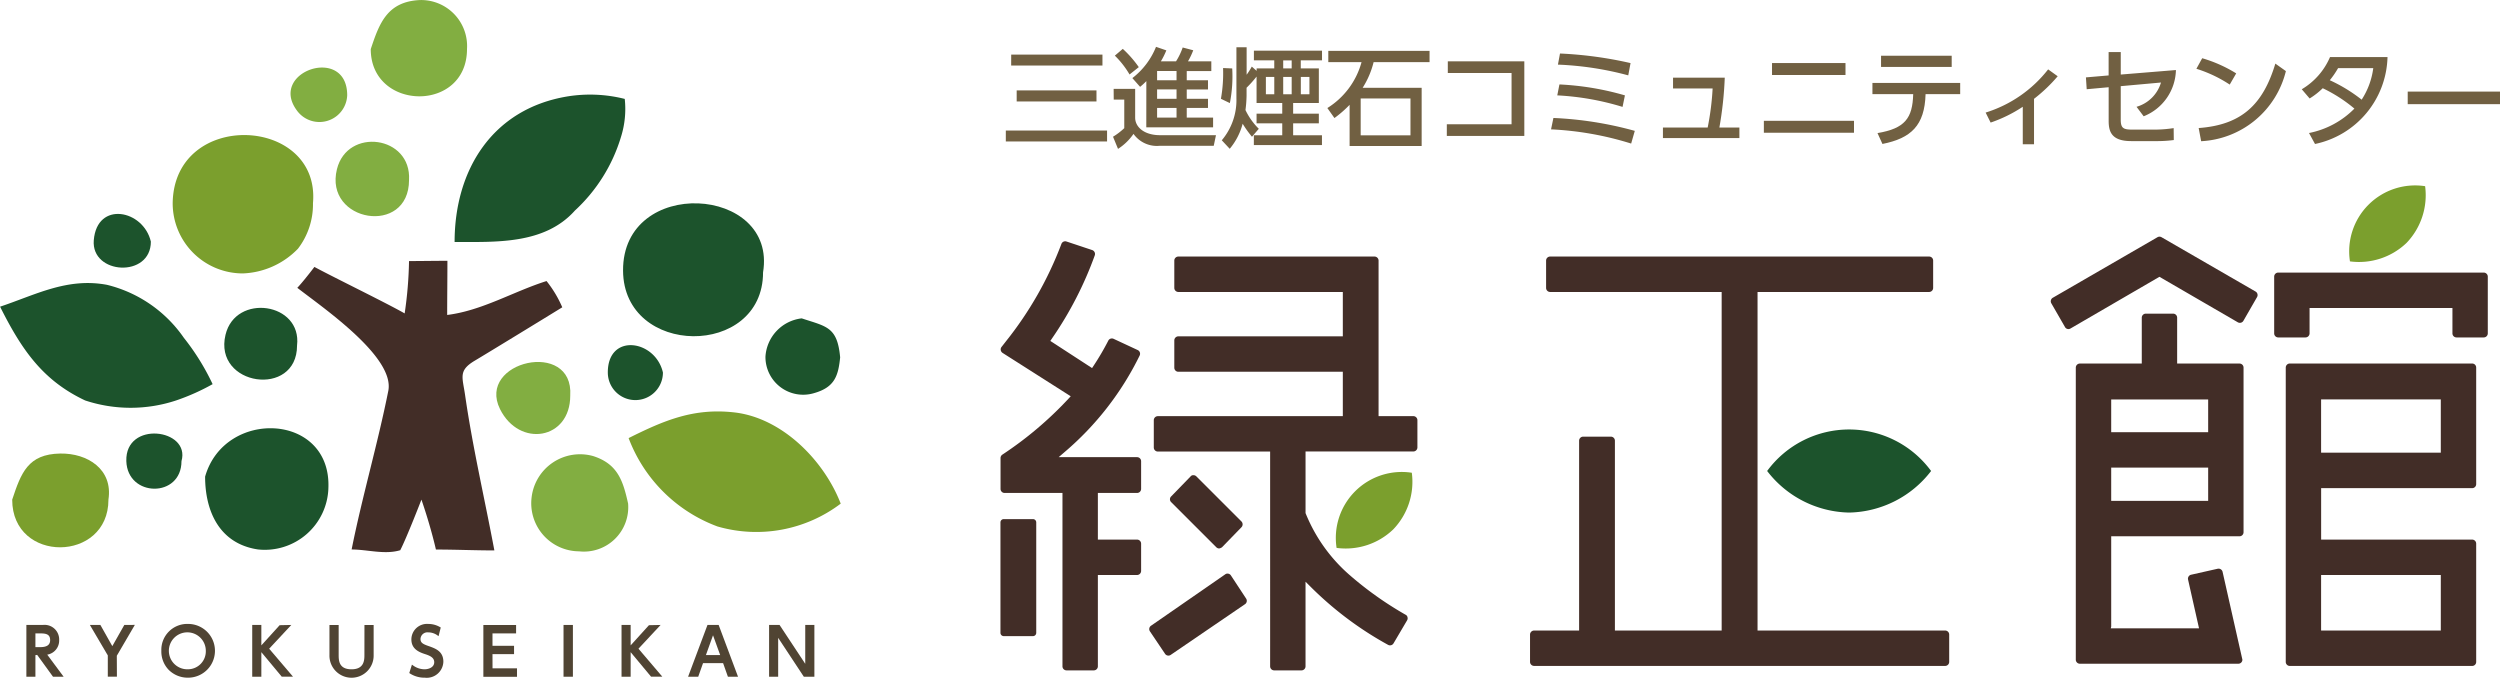
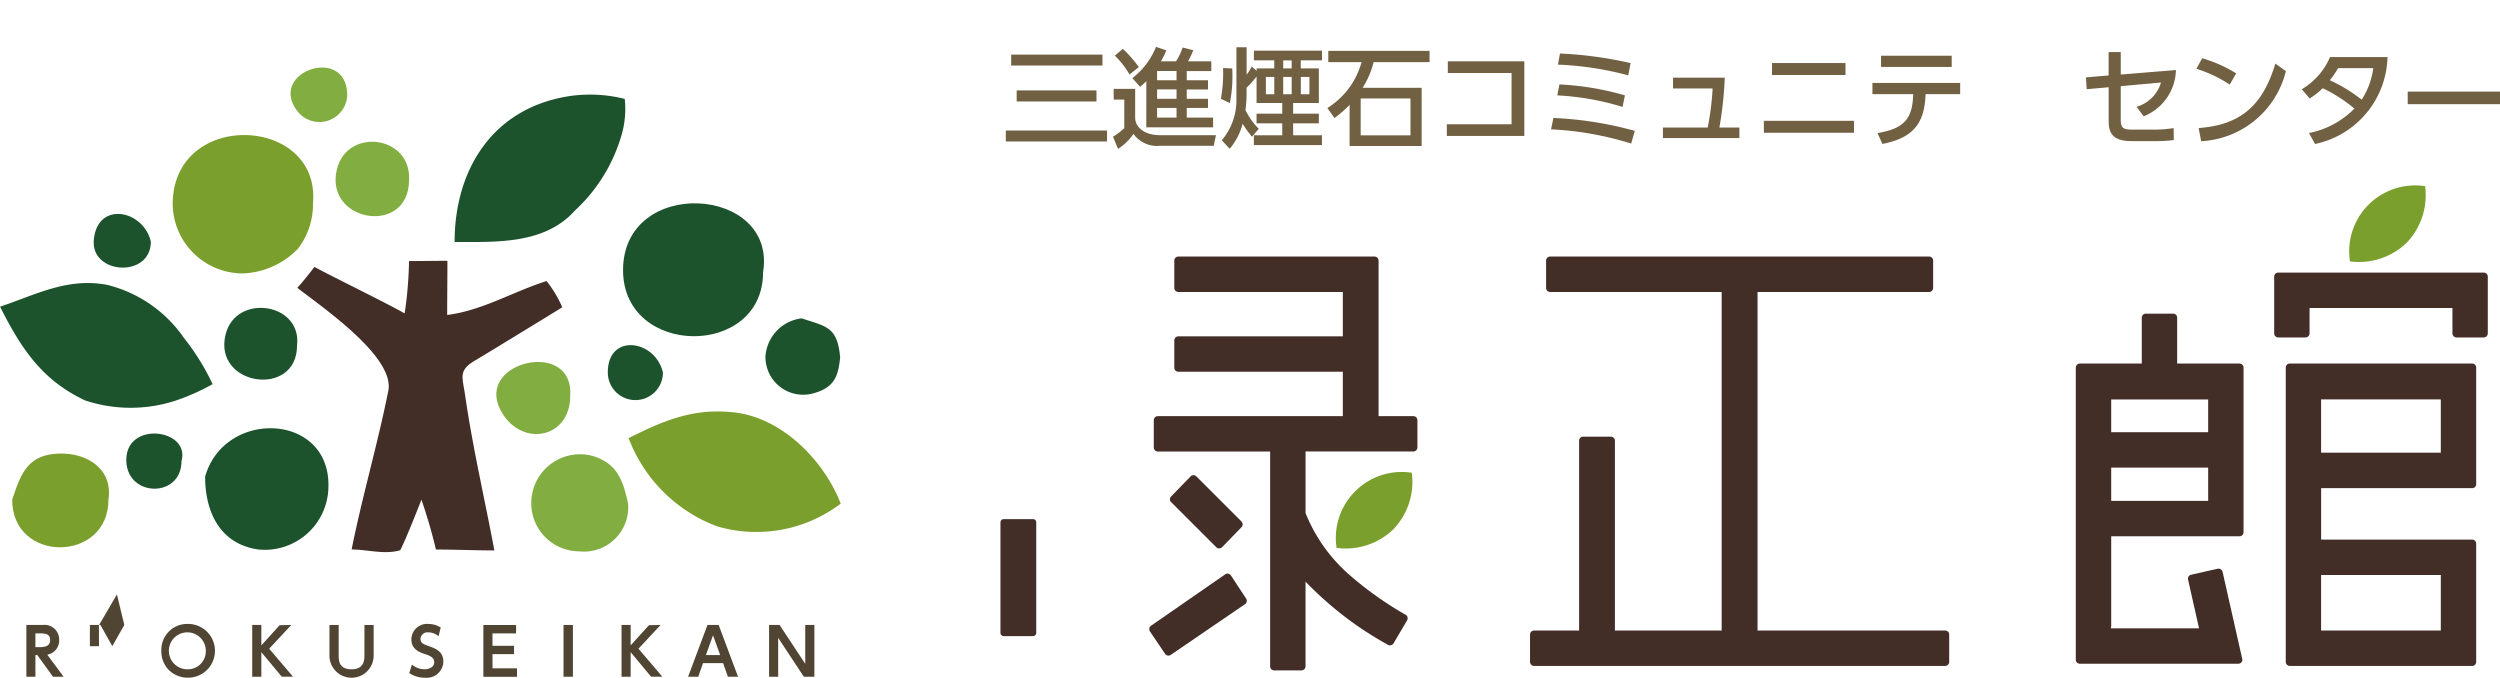
<svg xmlns="http://www.w3.org/2000/svg" width="199.999" height="54.215" viewBox="0 0 199.999 54.215">
  <g id="グループ_1096" data-name="グループ 1096" transform="translate(-216.572 -428.237)">
    <g id="グループ_1075" data-name="グループ 1075" transform="translate(296.608 431.984)">
      <g id="グループ_1071" data-name="グループ 1071" transform="translate(0.429)">
        <path id="パス_286" data-name="パス 286" d="M281.572,437.839h8.1v.878h-8.1Zm.431-6.073h7.3v.875H282Zm.438,2.862h6.384v.888h-6.384Z" transform="translate(-281.572 -431.145)" fill="#716042" />
        <path id="パス_287" data-name="パス 287" d="M288.552,434.626h1.721v2.306c0,.724.687,1.4,2,1.4h4.465l-.179.85h-4.336a2.291,2.291,0,0,1-2.082-.954,4.376,4.376,0,0,1-1.239,1.2l-.4-.973a5.257,5.257,0,0,0,.9-.686v-2.283h-.843Zm.732-3.2a8.83,8.83,0,0,1,1.28,1.461l-.74.588a7.109,7.109,0,0,0-1.176-1.506Zm1.884,2.58a5.183,5.183,0,0,1-.5.458l-.618-.7a5.942,5.942,0,0,0,1.892-2.5l.826.283a6.24,6.24,0,0,1-.438.878h1.212a5.228,5.228,0,0,0,.534-1.109l.844.223a5.921,5.921,0,0,1-.421.886h1.867v.775H294.4v.74H296.1v.732H294.4v.748H296.1v.733H294.4v.774h2.108v.774h-5.344Zm.86-.807v.74h1.556v-.74Zm0,1.472v.748h1.556v-.748Zm0,1.481v.774h1.556v-.774Z" transform="translate(-279.926 -431.264)" fill="#716042" />
        <path id="パス_288" data-name="パス 288" d="M296.377,432.986a11.078,11.078,0,0,1-.189,2.772l-.714-.344a11.7,11.7,0,0,0,.171-2.46Zm1.581,5.464a8.115,8.115,0,0,1-.746-1.041,5.168,5.168,0,0,1-1.034,2.005l-.636-.68a4.981,4.981,0,0,0,1.171-3.372v-4.071h.817v2.2a5.732,5.732,0,0,0,.413-.654l.386.344v-.2h1.412v-.642h-1.629v-.776h5.449v.776h-1.7v.642h1.446v2.772h-2.056v.852h2.056v.775h-2.056v.954h2.306v.784h-5.449v-.784h2.272v-.954h-2.055v-.775h2.055v-.852h-2.055v-2.117a8.983,8.983,0,0,1-.8.894v.636a9.876,9.876,0,0,1-.088,1.148,5.288,5.288,0,0,0,1.067,1.5Zm1.112-4.785v1.385h.672v-1.385Zm1.386-1.322v.642h.678v-.642Zm0,1.322v1.385h.678v-1.385Zm1.41,0v1.385h.688v-1.385Z" transform="translate(-278.265 -431.258)" fill="#716042" />
        <path id="パス_289" data-name="パス 289" d="M309.895,434.478v4.656h-5.764V435.84a9,9,0,0,1-1.214,1.057l-.566-.8a6.26,6.26,0,0,0,2.735-3.675h-2.659v-.9h8.1v.9h-4.475a6.909,6.909,0,0,1-.878,2.056Zm-.894.854h-3.984v2.95H309Z" transform="translate(-276.628 -431.201)" fill="#716042" />
        <path id="パス_290" data-name="パス 290" d="M316.271,432.2v5.97h-6.2v-.937h5.179v-4.1h-5.1v-.93Z" transform="translate(-274.791 -431.041)" fill="#716042" />
        <path id="パス_291" data-name="パス 291" d="M323.216,438.9a25.378,25.378,0,0,0-6.409-1.136l.189-.912a29.011,29.011,0,0,1,6.511,1.032Zm-.688-2.933a21.515,21.515,0,0,0-5.223-.922l.173-.875a22.5,22.5,0,0,1,5.239.875Zm.456-2.523a25.36,25.36,0,0,0-5.626-.859l.165-.889a31.538,31.538,0,0,1,5.644.766Z" transform="translate(-273.189 -431.162)" fill="#716042" />
        <path id="パス_292" data-name="パス 292" d="M330.155,437.243v.843h-6.117v-.843h3.58a21.672,21.672,0,0,0,.395-3.123h-3.167v-.862h4.138a29.087,29.087,0,0,1-.43,3.985Z" transform="translate(-271.469 -430.79)" fill="#716042" />
        <path id="パス_293" data-name="パス 293" d="M337.771,436.933v.954H330.56v-.954Zm-.68-4.621v.956h-5.878v-.956Z" transform="translate(-269.917 -431.015)" fill="#716042" />
        <path id="パス_294" data-name="パス 294" d="M337.982,438.027c2.194-.37,2.805-1.187,2.856-3.115h-3.261v-.9h7.02v.9h-2.769c-.071,2.52-1.171,3.529-3.45,3.984Zm5.936-6.186v.893h-5.652v-.893Z" transform="translate(-268.248 -431.127)" fill="#716042" />
-         <path id="パス_295" data-name="パス 295" d="M348.763,438.713h-.9v-3a11.19,11.19,0,0,1-2.571,1.264l-.4-.8a10.162,10.162,0,0,0,5-3.456l.765.55a12.52,12.52,0,0,1-1.894,1.806Z" transform="translate(-266.507 -430.918)" fill="#716042" />
        <path id="パス_296" data-name="パス 296" d="M351.435,434.574l-.062-.947,1.816-.157V431.6h.971V433.4l4.413-.361a4.085,4.085,0,0,1-2.58,3.7l-.571-.759a2.865,2.865,0,0,0,1.956-1.942l-3.219.291v2.685c0,.7.233.791.954.791h1.807a10.134,10.134,0,0,0,1.472-.12l.01.954a10.237,10.237,0,0,1-1.429.085h-1.981c-1.617,0-1.8-.81-1.8-1.635v-2.675Z" transform="translate(-264.965 -431.183)" fill="#716042" />
        <path id="パス_297" data-name="パス 297" d="M361.179,434.109a10.5,10.5,0,0,0-2.666-1.265l.464-.844a10.913,10.913,0,0,1,2.72,1.213Zm-2.484,3.476c3.415-.25,5.145-1.858,6.134-5.155l.843.6a7.369,7.369,0,0,1-6.779,5.609Z" transform="translate(-263.267 -431.089)" fill="#716042" />
        <path id="パス_298" data-name="パス 298" d="M365.322,434.5a5.511,5.511,0,0,0,2.26-2.575h4.6a7.294,7.294,0,0,1-5.8,6.953l-.48-.878a6.989,6.989,0,0,0,3.631-1.953A11.855,11.855,0,0,0,367,434.417a5.965,5.965,0,0,1-1.048.82Zm2.905-1.689a7,7,0,0,1-.662.966,12.451,12.451,0,0,1,2.549,1.556,6.034,6.034,0,0,0,.928-2.522Z" transform="translate(-261.647 -431.106)" fill="#716042" />
        <path id="パス_299" data-name="パス 299" d="M379.553,434.156v1.006h-7.384v-1.006Z" transform="translate(-260.018 -430.576)" fill="#716042" />
      </g>
      <g id="グループ_1072" data-name="グループ 1072" transform="translate(42.363 16.777)">
        <path id="パス_300" data-name="パス 300" d="M333.651,459.225V447.651h13.726a.324.324,0,0,0,.322-.326v-2.184a.321.321,0,0,0-.322-.324H317.059a.322.322,0,0,0-.324.324v2.184a.325.325,0,0,0,.324.326H330.78v27.084h-8.54V459.549a.323.323,0,0,0-.326-.324H319.7a.325.325,0,0,0-.324.324v15.186h-3.6a.328.328,0,0,0-.326.324v2.184a.327.327,0,0,0,.326.323h32.885a.322.322,0,0,0,.322-.323v-2.184a.323.323,0,0,0-.322-.324H333.651V462.056" transform="translate(-315.447 -444.817)" fill="#422d27" />
-         <path id="パス_301" data-name="パス 301" d="M337.331,462.639a8.47,8.47,0,0,0,6.558-3.326,8.137,8.137,0,0,0-13.116,0A8.468,8.468,0,0,0,337.331,462.639Z" transform="translate(-311.801 -442.158)" fill="#1c532c" />
      </g>
      <g id="グループ_1073" data-name="グループ 1073" transform="translate(0 15.56)">
        <path id="パス_302" data-name="パス 302" d="M296.114,464.808a.532.532,0,0,0,.234-.1l1.554-1.6a.334.334,0,0,0,0-.458l-3.611-3.61a.324.324,0,0,0-.23-.094.265.265,0,0,0-.232.1l-1.554,1.6a.318.318,0,0,0,0,.454l3.612,3.61A.334.334,0,0,0,296.114,464.808Z" transform="translate(-278.62 -440.238)" fill="#422d27" />
        <path id="パス_303" data-name="パス 303" d="M297.376,465.454a.321.321,0,0,0-.209-.142.3.3,0,0,0-.248.053l-5.937,4.112a.326.326,0,0,0-.087.447l1.212,1.8a.32.32,0,0,0,.208.137.5.5,0,0,0,.061.005.307.307,0,0,0,.181-.056l5.947-4.059a.324.324,0,0,0,.089-.444Z" transform="translate(-278.938 -438.725)" fill="#422d27" />
        <path id="パス_304" data-name="パス 304" d="M311.9,457.584h-2.783V445.141a.324.324,0,0,0-.324-.324H293.1a.323.323,0,0,0-.324.324v2.184a.326.326,0,0,0,.324.326h13.157V451.2H293.1a.326.326,0,0,0-.324.326v2.181a.324.324,0,0,0,.324.327h13.157v3.552h-14.8a.324.324,0,0,0-.322.322v2.185a.324.324,0,0,0,.322.324h8.985V477.6a.324.324,0,0,0,.324.323h2.184a.324.324,0,0,0,.324-.323v-6.77l.384.383a27.488,27.488,0,0,0,6.219,4.668.324.324,0,0,0,.436-.119l1.087-1.844a.312.312,0,0,0,.031-.246.276.276,0,0,0-.152-.2,27.7,27.7,0,0,1-4.486-3.183,12.961,12.961,0,0,1-3.518-4.949v-4.929H311.9a.326.326,0,0,0,.324-.324v-2.185A.325.325,0,0,0,311.9,457.584Z" transform="translate(-278.868 -443.6)" fill="#422d27" />
-         <path id="パス_305" data-name="パス 305" d="M292.147,461.1h-6.265l.465-.4a23.944,23.944,0,0,0,6.014-7.73.326.326,0,0,0-.154-.438l-1.934-.9a.323.323,0,0,0-.423.15,20.894,20.894,0,0,1-1.175,2.007l-.121.183-3.34-2.171.13-.191a29,29,0,0,0,3.427-6.656.328.328,0,0,0-.015-.251.337.337,0,0,0-.189-.17l-2.067-.688a.323.323,0,0,0-.4.2,28.742,28.742,0,0,1-4.418,7.765l-.371.474a.318.318,0,0,0-.062.254.338.338,0,0,0,.144.22l5.453,3.47-.184.2a29.037,29.037,0,0,1-5.286,4.47.33.33,0,0,0-.144.273v2.468a.322.322,0,0,0,.324.324h4.63v13.871a.325.325,0,0,0,.324.323h2.184a.324.324,0,0,0,.324-.323v-7.307h3.134a.327.327,0,0,0,.326-.323v-2.186a.327.327,0,0,0-.326-.324h-3.134v-3.73h3.134a.325.325,0,0,0,.326-.324v-2.217A.324.324,0,0,0,292.147,461.1Z" transform="translate(-281.225 -443.834)" fill="#422d27" />
        <path id="長方形_856" data-name="長方形 856" d="M.264,0H2.6a.263.263,0,0,1,.263.263V9.1a.262.262,0,0,1-.262.262H.264A.264.264,0,0,1,0,9.093V.264A.264.264,0,0,1,.264,0Z" transform="translate(0 22.221)" fill="#422d27" />
        <path id="パス_306" data-name="パス 306" d="M307.487,463.325a5.488,5.488,0,0,0,1.485-4.531,5.276,5.276,0,0,0-6.018,6.013A5.483,5.483,0,0,0,307.487,463.325Z" transform="translate(-276.064 -440.282)" fill="#7b9f2d" />
      </g>
      <g id="グループ_1074" data-name="グループ 1074" transform="translate(84.024 11.115)">
        <path id="パス_307" data-name="パス 307" d="M379.2,451.729H364.613a.327.327,0,0,0-.326.327V475.6a.325.325,0,0,0,.326.323H379.2a.32.32,0,0,0,.322-.323V466.14a.321.321,0,0,0-.322-.324H367.118V461.7H379.2a.322.322,0,0,0,.322-.326v-9.317A.322.322,0,0,0,379.2,451.729Zm-2.509,16.92v4.442h-9.576v-4.442Zm0-9.787h-9.576V454.6h9.576Z" transform="translate(-345.488 -437.51)" fill="#422d27" />
-         <path id="パス_308" data-name="パス 308" d="M357.962,443.575a.323.323,0,0,0-.324,0l-8.373,4.843a.324.324,0,0,0-.12.443l1.094,1.9a.311.311,0,0,0,.194.152.316.316,0,0,0,.248-.036l7.114-4.135,6.273,3.641a.344.344,0,0,0,.162.042.333.333,0,0,0,.082-.01.327.327,0,0,0,.2-.152l1.093-1.9a.326.326,0,0,0-.121-.443Z" transform="translate(-349.101 -439.46)" fill="#422d27" />
        <path id="パス_309" data-name="パス 309" d="M370.671,445.853H363.86a.324.324,0,0,0-.321.323v4.538a.325.325,0,0,0,.321.327h2.186a.327.327,0,0,0,.324-.327v-2.028H377.8v2.028a.326.326,0,0,0,.324.327h2.18a.324.324,0,0,0,.324-.327v-4.538a.324.324,0,0,0-.324-.323H373.5" transform="translate(-345.666 -438.908)" fill="#422d27" />
        <path id="パス_310" data-name="パス 310" d="M363.815,452.5h-4.988v-3.669a.323.323,0,0,0-.322-.324h-2.184a.324.324,0,0,0-.324.324V452.5h-4.954a.327.327,0,0,0-.324.327v23.363a.325.325,0,0,0,.324.324h12.677a.324.324,0,0,0,.327-.324l-1.586-7.031a.331.331,0,0,0-.392-.244l-2.125.479a.325.325,0,0,0-.244.389l.878,3.9h-7.06l.033-.142v-7.222h10.264a.325.325,0,0,0,.324-.324V452.823A.324.324,0,0,0,363.815,452.5Zm-2.507,10.983h-7.757v-2.658h7.757Zm0-5.489h-7.757v-2.623h7.757Z" transform="translate(-348.716 -438.278)" fill="#422d27" />
        <path id="パス_311" data-name="パス 311" d="M372.972,444.811a5.518,5.518,0,0,0,1.484-4.535,5.274,5.274,0,0,0-6.013,6.016A5.5,5.5,0,0,0,372.972,444.811Z" transform="translate(-344.507 -440.243)" fill="#7b9f2d" />
      </g>
    </g>
    <g id="グループ_1094" data-name="グループ 1094" transform="translate(216.572 428.237)">
      <g id="グループ_1076" data-name="グループ 1076" transform="translate(36.367 7.566)">
        <path id="パス_312" data-name="パス 312" d="M255.548,443.652a13.183,13.183,0,0,0,3.719-5.935,7.428,7.428,0,0,0,.295-3.022,11.333,11.333,0,0,0-4.579-.2c-6.046,1-9.032,5.92-9.032,11.645,3.318,0,7.174.2,9.6-2.486" transform="translate(-245.95 -434.348)" fill="#1c532c" />
      </g>
      <g id="グループ_1077" data-name="グループ 1077" transform="translate(50.289 32.917)">
        <path id="パス_313" data-name="パス 313" d="M264.272,464.017a11.18,11.18,0,0,0,9.892-1.816c-1.327-3.443-4.674-6.867-8.523-7.3-3.241-.365-5.607.638-8.445,2.057a12.1,12.1,0,0,0,7.076,7.057" transform="translate(-257.196 -454.827)" fill="#7b9f2d" />
      </g>
      <g id="グループ_1078" data-name="グループ 1078" transform="translate(0 22.644)">
        <path id="パス_314" data-name="パス 314" d="M223.372,455.916a11.569,11.569,0,0,0,7.3,0,17.358,17.358,0,0,0,2.909-1.3,18.773,18.773,0,0,0-2.3-3.706,10.515,10.515,0,0,0-6.147-4.239c-3.178-.6-5.719.8-8.555,1.747,1.737,3.476,3.435,5.914,6.8,7.5" transform="translate(-216.572 -446.528)" fill="#1c532c" />
      </g>
      <g id="グループ_1079" data-name="グループ 1079" transform="translate(29.66)">
-         <path id="パス_315" data-name="パス 315" d="M248.232,432.158c0,5.12-7.7,4.969-7.7.007.68-2.041,1.3-3.8,3.934-3.924a3.681,3.681,0,0,1,3.766,3.917" transform="translate(-240.532 -428.237)" fill="#82ae41" />
-       </g>
+         </g>
      <g id="グループ_1080" data-name="グループ 1080" transform="translate(0.977 36.284)">
        <path id="パス_316" data-name="パス 316" d="M225.06,461.235c0,5.045-7.7,5.121-7.7,0,.708-2.127,1.248-3.648,3.849-3.689,2.171-.035,4.224,1.254,3.85,3.686" transform="translate(-217.361 -457.547)" fill="#7b9f2d" />
      </g>
      <g id="グループ_1081" data-name="グループ 1081" transform="translate(42.511 36.32)">
        <path id="パス_317" data-name="パス 317" d="M258.649,461.526a3.55,3.55,0,0,1-3.93,3.836,3.846,3.846,0,0,1-3.789-4.313,3.9,3.9,0,0,1,4.917-3.31c2,.639,2.4,2.019,2.8,3.787" transform="translate(-250.913 -457.576)" fill="#82ae41" />
      </g>
      <g id="グループ_1082" data-name="グループ 1082" transform="translate(26.845 11.341)">
        <path id="パス_318" data-name="パス 318" d="M244.136,440.456c0,4.517-6.822,3.381-5.767-.868.836-3.361,5.967-2.683,5.767.868" transform="translate(-238.258 -437.398)" fill="#82ae41" />
      </g>
      <g id="グループ_1083" data-name="グループ 1083" transform="translate(17.942 24.629)">
        <path id="パス_319" data-name="パス 319" d="M236.887,451.149c0,4.205-6.709,3.254-5.722-.863.8-3.349,6.134-2.585,5.722.863" transform="translate(-231.066 -448.133)" fill="#1c532c" />
      </g>
      <g id="グループ_1084" data-name="グループ 1084" transform="translate(39.703 28.957)">
        <path id="パス_320" data-name="パス 320" d="M254.561,454.324c0,3.527-4.072,4.189-5.618,1.076-1.9-3.84,5.916-5.621,5.618-1.076" transform="translate(-248.645 -451.629)" fill="#82ae41" />
      </g>
      <g id="グループ_1085" data-name="グループ 1085" transform="translate(61.234 25.469)">
        <path id="パス_321" data-name="パス 321" d="M272.017,451.911c-.15,1.494-.432,2.419-2.111,2.887a3.018,3.018,0,0,1-3.867-2.923,3.287,3.287,0,0,1,2.9-3.064c1.986.661,2.846.666,3.074,3.1" transform="translate(-266.037 -448.811)" fill="#1c532c" />
      </g>
      <g id="グループ_1086" data-name="グループ 1086" transform="translate(7.499 17.113)">
        <path id="パス_322" data-name="パス 322" d="M227.2,444.277c0,2.928-4.791,2.652-4.567-.111.26-3.18,3.974-2.437,4.567.111" transform="translate(-222.63 -442.061)" fill="#1c532c" />
      </g>
      <g id="グループ_1087" data-name="グループ 1087" transform="translate(48.625 27.612)">
        <path id="パス_323" data-name="パス 323" d="M260.261,452.732a2.2,2.2,0,1,1-4.409,0c-.01-3.194,3.807-2.632,4.409,0" transform="translate(-255.852 -450.542)" fill="#1c532c" />
      </g>
      <g id="グループ_1088" data-name="グループ 1088" transform="translate(10.105 34.682)">
        <path id="パス_324" data-name="パス 324" d="M229.149,458.463c0,2.962-4.325,2.917-4.413-.007-.1-3.266,5.158-2.59,4.413.007" transform="translate(-224.735 -456.253)" fill="#1c532c" />
      </g>
      <g id="グループ_1089" data-name="グループ 1089" transform="translate(23.244 5.405)">
        <path id="パス_325" data-name="パス 325" d="M239.881,434.819a2.224,2.224,0,0,1-4.052,1.18c-2.234-3.094,4.052-5.208,4.052-1.18" transform="translate(-235.349 -432.603)" fill="#82ae41" />
      </g>
      <g id="グループ_1090" data-name="グループ 1090" transform="translate(13.815 10.806)">
        <path id="パス_326" data-name="パス 326" d="M238.955,442.423a5.828,5.828,0,0,1-1.2,3.632,6.464,6.464,0,0,1-4.413,1.979,5.611,5.611,0,0,1-5.61-5.655c.139-7.5,11.848-6.946,11.222.043" transform="translate(-227.732 -436.966)" fill="#7b9f2d" />
      </g>
      <g id="グループ_1091" data-name="グループ 1091" transform="translate(49.845 16.267)">
        <path id="パス_327" data-name="パス 327" d="M268.036,446.9c0,6.867-11.162,6.8-11.2-.142-.04-7.58,12.349-6.809,11.2.142" transform="translate(-256.837 -441.377)" fill="#1c532c" />
      </g>
      <g id="グループ_1092" data-name="グループ 1092" transform="translate(16.41 34.26)">
        <path id="パス_328" data-name="パス 328" d="M239.69,460.7a5.093,5.093,0,0,1-5.634,4.908c-3.11-.464-4.229-3.09-4.229-5.827,1.562-5.472,10.111-5.119,9.862.919" transform="translate(-229.828 -455.912)" fill="#1c532c" />
      </g>
      <g id="グループ_1093" data-name="グループ 1093" transform="translate(23.782 20.864)">
        <path id="パス_329" data-name="パス 329" d="M247.775,449.424c0-1.446.019-2.889.019-4.333-1.024,0-2.048.021-3.071.021a31.969,31.969,0,0,1-.349,4.188c-1.471-.839-5.723-2.91-7.212-3.714l-.009-.005c-.49.651-1.129,1.432-1.369,1.671,2.061,1.6,7.824,5.538,7.281,8.245-.85,4.26-2.082,8.429-2.934,12.689,1.275,0,2.639.433,3.89.058.521-1.006,1.695-4.046,1.695-4.046s.69,1.953,1.159,3.992c1.56,0,3.118.071,4.676.071-.777-4.142-1.744-8.272-2.345-12.445-.206-1.426-.555-1.946.785-2.74.914-.542,5.446-3.313,6.992-4.265a9.173,9.173,0,0,0-1.259-2.1C253.064,447.55,250.587,449.071,247.775,449.424Z" transform="translate(-235.783 -445.091)" fill="#422d27" />
      </g>
    </g>
    <g id="グループ_1095" data-name="グループ 1095" transform="translate(218.68 478.151)">
      <path id="パス_330" data-name="パス 330" d="M220.9,469.831a1.167,1.167,0,0,0-1.3-1.207h-1.323v4.142H219v-1.727l.141-.019,1.266,1.745h.85L219.946,471A1.141,1.141,0,0,0,220.9,469.831ZM219,469.3h.406c.478,0,.772.089.772.54,0,.374-.256.558-.784.558H219Z" transform="translate(-218.275 -468.542)" fill="#504433" />
-       <path id="パス_331" data-name="パス 331" d="M225.135,468.624l-.96,1.695-.954-1.695h-.841l1.434,2.437v1.7h.729l-.008-1.673,1.443-2.469Z" transform="translate(-217.298 -468.542)" fill="#504433" />
+       <path id="パス_331" data-name="パス 331" d="M225.135,468.624l-.96,1.695-.954-1.695h-.841v1.7h.729l-.008-1.673,1.443-2.469Z" transform="translate(-217.298 -468.542)" fill="#504433" />
      <path id="パス_332" data-name="パス 332" d="M229.139,468.558a2.073,2.073,0,0,0-2.14,2.149,2.112,2.112,0,0,0,.6,1.537,2.155,2.155,0,0,0,1.539.614,2.15,2.15,0,0,0,0-4.3Zm0,3.628a1.478,1.478,0,1,1,1.417-1.479A1.435,1.435,0,0,1,229.139,472.186Z" transform="translate(-216.199 -468.558)" fill="#504433" />
      <path id="パス_333" data-name="パス 333" d="M236,468.624l-.933.019-1.464,1.615v-1.635h-.73v4.142h.73V470.8l1.633,1.963h.9l-1.908-2.239Z" transform="translate(-214.803 -468.542)" fill="#504433" />
      <path id="パス_334" data-name="パス 334" d="M240.66,471c0,.411,0,1.172-1.031,1.172S238.6,471.438,238.6,471v-2.374h-.737v2.41a1.768,1.768,0,1,0,3.535,0v-2.41h-.735Z" transform="translate(-213.615 -468.542)" fill="#504433" />
      <path id="パス_335" data-name="パス 335" d="M244.548,470.322c-.443-.155-.629-.265-.629-.563a.559.559,0,0,1,.628-.526,1.251,1.251,0,0,1,.742.251l.076.053.175-.694-.042-.022a1.855,1.855,0,0,0-.969-.262,1.247,1.247,0,0,0-1.339,1.233c0,.725.526,1,1.093,1.18.454.145.735.307.735.652,0,.387-.407.563-.786.563a1.574,1.574,0,0,1-.926-.322l-.072-.051-.212.67.04.03a2.159,2.159,0,0,0,1.211.345,1.328,1.328,0,0,0,1.476-1.281C245.746,470.74,245.113,470.521,244.548,470.322Z" transform="translate(-212.388 -468.558)" fill="#504433" />
      <path id="パス_336" data-name="パス 336" d="M248.539,470.957h1.725v-.667h-1.725V469.3h1.888v-.672h-2.618v4.142H250.5v-.675h-1.958Z" transform="translate(-211.248 -468.542)" fill="#504433" />
      <rect id="長方形_857" data-name="長方形 857" width="0.75" height="4.142" transform="translate(42.974 0.082)" fill="#504433" />
      <path id="パス_337" data-name="パス 337" d="M259.864,468.624l-.932.019-1.464,1.615v-1.635h-.729v4.142h.729V470.8l1.634,1.963h.9l-1.908-2.239Z" transform="translate(-209.124 -468.542)" fill="#504433" />
      <path id="パス_338" data-name="パス 338" d="M262.591,468.624l-1.552,4.142h.811l.385-1.086h1.606l.384,1.086h.81l-1.55-4.142Zm1.016,2.408h-1.141l.568-1.581Z" transform="translate(-208.101 -468.542)" fill="#504433" />
      <path id="パス_339" data-name="パス 339" d="M269.166,468.624v3.109l-2.054-3.109h-.838v4.142H267v-3.112l2.053,3.112h.844v-4.142Z" transform="translate(-206.855 -468.542)" fill="#504433" />
    </g>
  </g>
</svg>